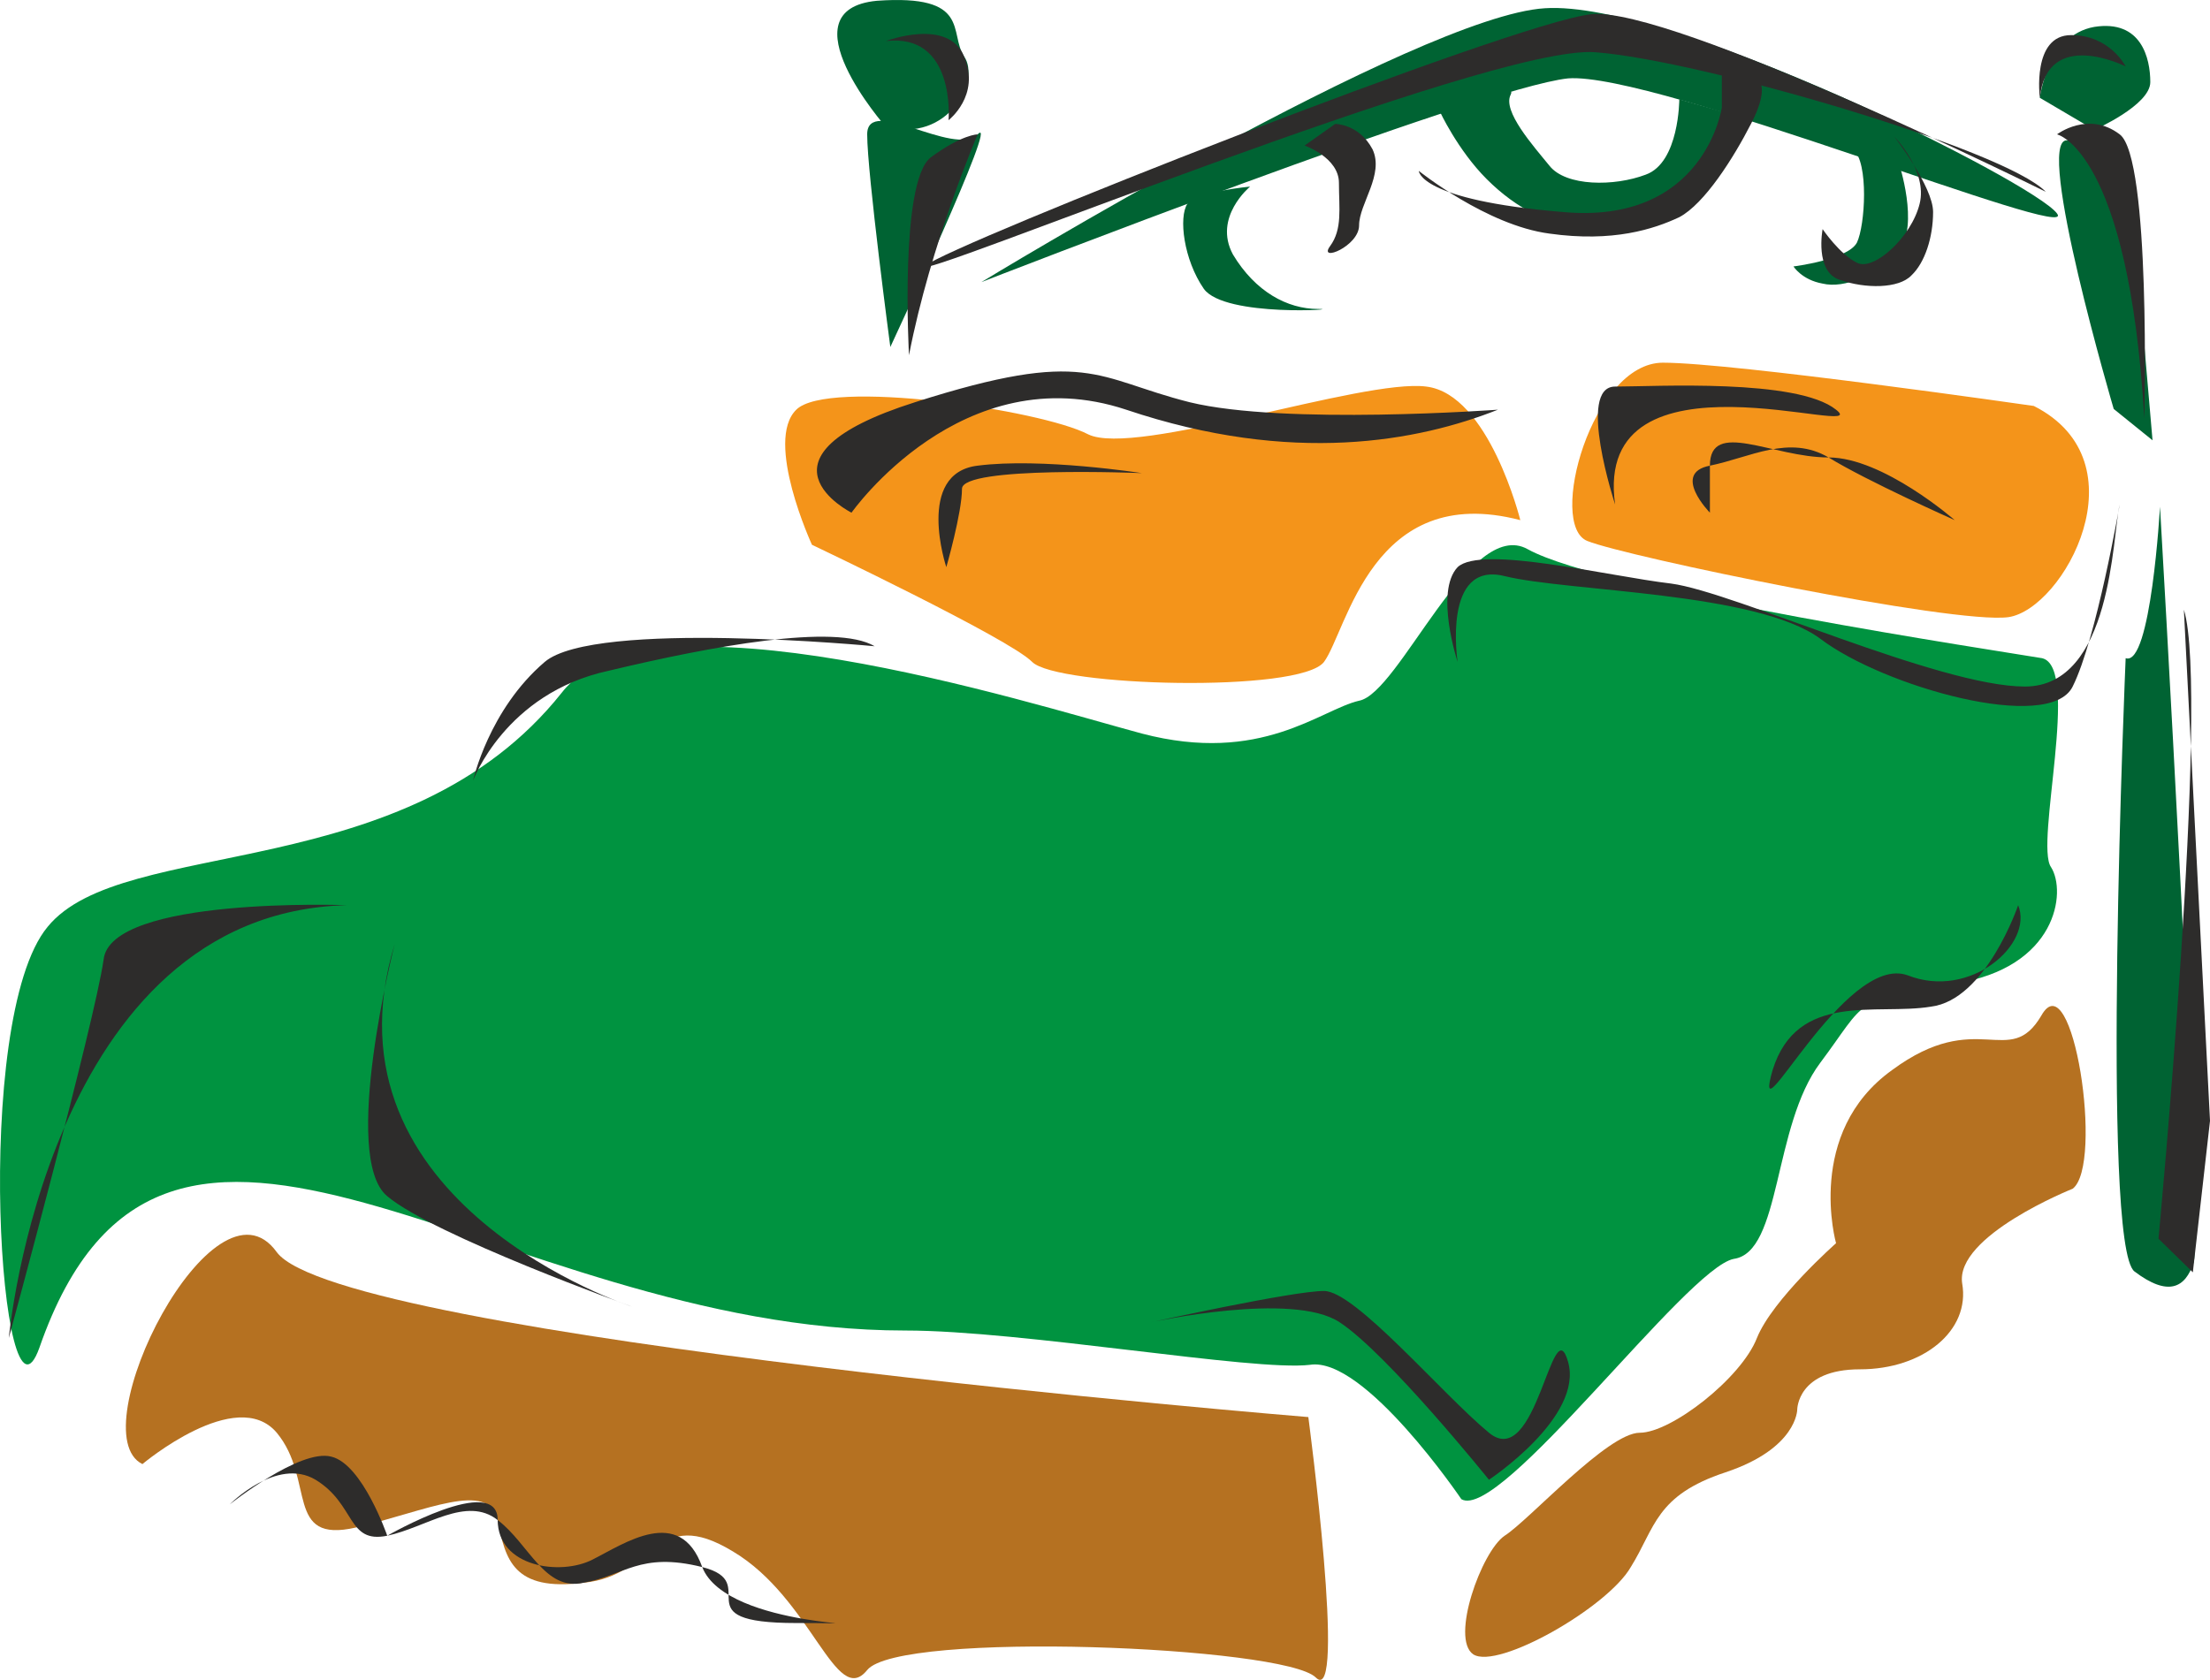
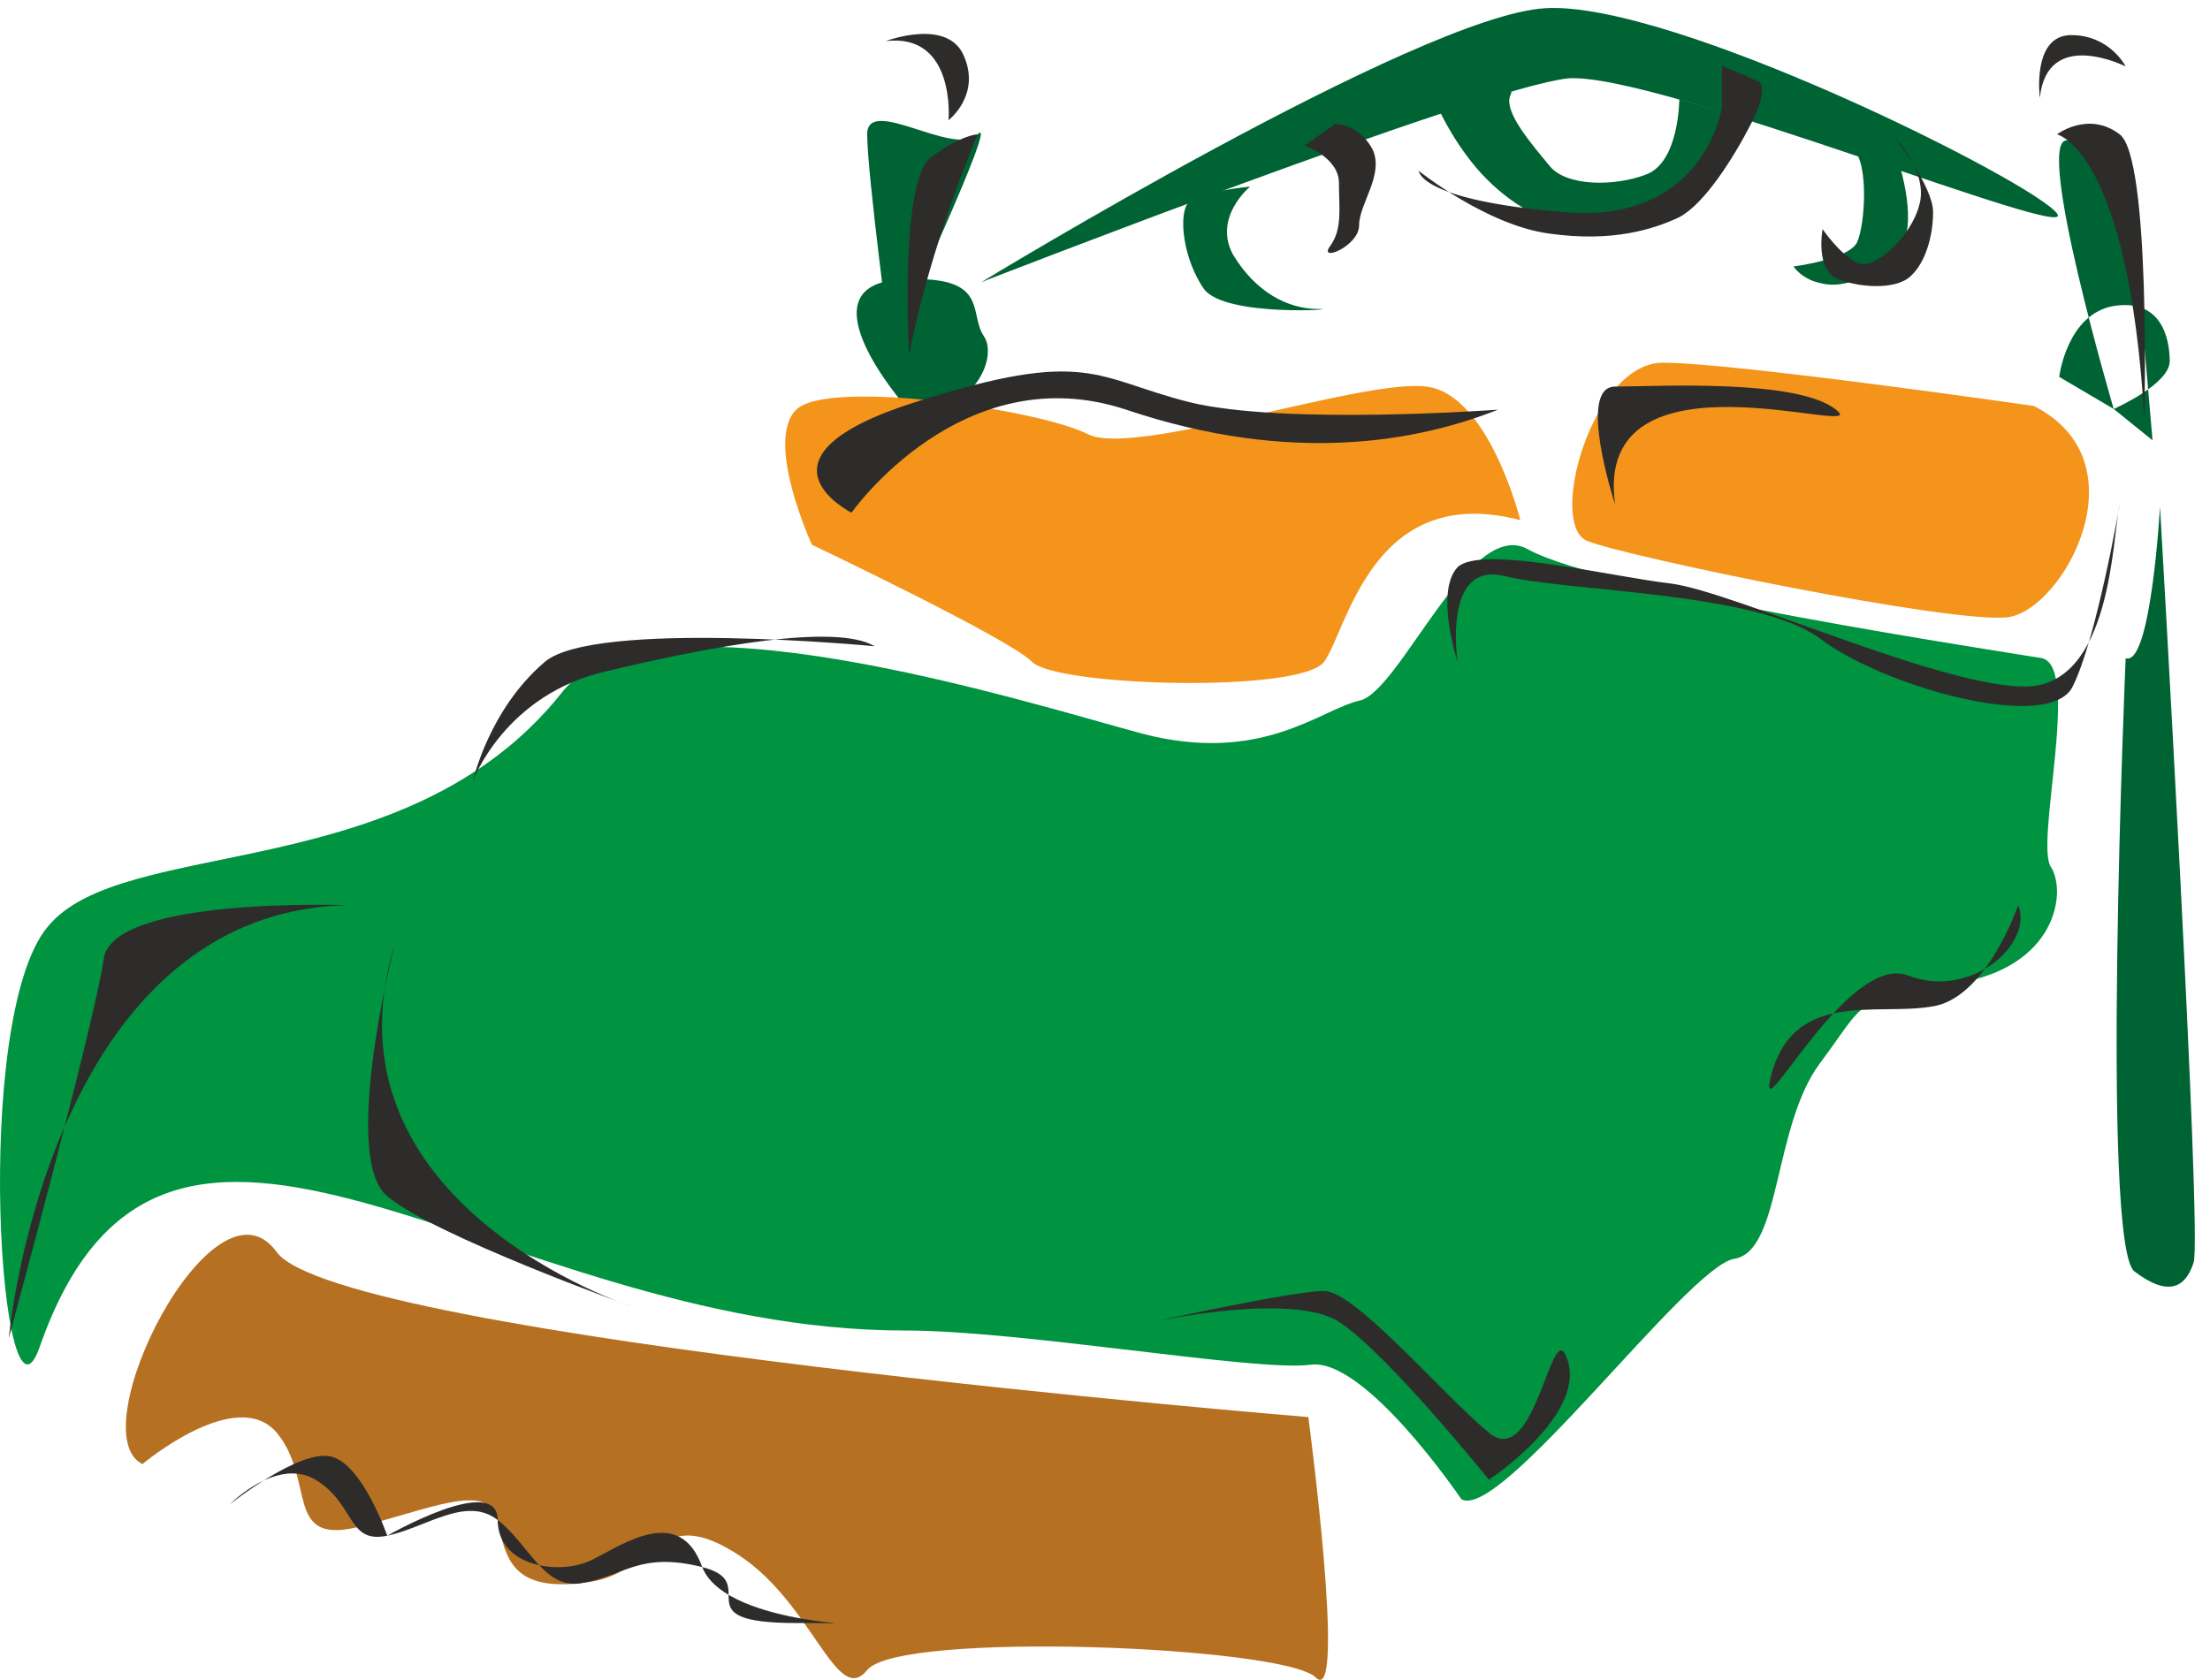
<svg xmlns="http://www.w3.org/2000/svg" height="216.114" viewBox="0 0 213.176 162.086" width="284.235">
  <path style="fill:#006333" d="M397.502 402.297s-2.448 56.808.864 59.184c3.24 2.448 4.896 1.584 5.688-.864.864-2.304-3.24-72.936-3.24-72.936s-.864 15.48-3.312 14.616z" transform="translate(-192.461 -338.79)" />
  <path style="fill:#b57121" d="M206.198 480.057s9.072-7.632 12.96-3.024c3.744 4.536.72 10.728 7.632 9.144 6.768-1.584 12.816-4.608 13.68-.72.72 3.816 1.512 6.912 8.28 6.048 6.912-.648 6.912-7.56 14.4-3.024 7.632 4.536 9.936 15.192 12.96 11.448 3.096-3.816 40.248-2.304 43.272.72 3.024 3.024-.72-25.128-.72-25.128s-93.384-7.632-99.504-15.912c-6.048-8.424-19.08 17.424-12.96 20.448z" transform="translate(-192.461 -338.79)" />
-   <path style="fill:#006333" d="M396.35 378.249s-7.632-25.92-4.536-25.92c3.024 0 6.048 3.096 6.048 3.096l2.232 25.848zm-1.872-26.929s5.4-2.375 5.4-4.607c0-2.304-.864-6.048-5.4-5.328-4.536.792-5.256 6.84-5.256 6.84zm-116.568-.287s-9.936-11.304-.864-12.168c9.144-.648 6.912 3.096 8.424 5.4 1.584 2.232-1.512 8.352-7.56 6.768z" transform="translate(-192.461 -338.79)" />
+   <path style="fill:#006333" d="M396.35 378.249s-7.632-25.92-4.536-25.92c3.024 0 6.048 3.096 6.048 3.096l2.232 25.848zs5.4-2.375 5.4-4.607c0-2.304-.864-6.048-5.4-5.328-4.536.792-5.256 6.84-5.256 6.84zm-116.568-.287s-9.936-11.304-.864-12.168c9.144-.648 6.912 3.096 8.424 5.4 1.584 2.232-1.512 8.352-7.56 6.768z" transform="translate(-192.461 -338.79)" />
  <path style="fill:#006333" d="M278.342 372.273s-2.232-16.776-2.232-20.52c0-3.816 8.352 2.232 10.656 0 2.232-2.304-8.424 20.52-8.424 20.52zm8.784-6.264s42.192-25.704 54.36-26.424c12.168-.792 47.16 16.776 49.392 19.8 2.304 3.024-38.736-13.68-47.16-13.032-8.352.864-56.592 19.656-56.592 19.656z" transform="translate(-192.461 -338.79)" />
  <path style="fill:#009340" d="M333.422 483.44s-9.36-13.823-14.616-12.96c-5.4.649-27.72-3.311-39.024-3.311-39.672 0-71.352-33.336-83.52 1.656-3.672 10.296-6.624-31.68.792-40.608 7.272-8.928 34.632-3.744 49.608-22.608 8.28-10.656 44.712.936 55.944 3.96 11.52 3.024 17.208-2.304 20.952-3.168 3.888-.72 10.656-17.784 16.272-14.616 7.416 4.104 45.792 9.864 49.608 10.512 3.744.864-.72 17.928.864 20.16 1.512 2.376.576 9.72-9.288 11.232-9.936 1.584-8.424 1.584-12.96 7.632-4.608 6.12-3.744 18.288-8.352 18.936-4.536.864-22.536 25.416-26.28 23.184z" transform="translate(-192.461 -338.79)" />
  <path style="fill:#f4941a" d="M388.646 377.96s-28.944-4.175-35.784-4.175-11.16 15.696-7.272 17.208c3.744 1.512 35.352 8.064 40.608 7.344 5.328-.792 13.104-14.976 2.448-20.376zm-49.536 11.017s-3.024-12.168-9.072-12.888c-6.12-.792-28.08 6.84-32.616 4.608-4.536-2.376-25.128-5.4-28.152-2.376-3.096 3.024 1.512 13.032 1.512 13.032s19.08 9.072 21.24 11.304c2.376 2.376 25.848 3.024 28.152 0 2.232-3.024 4.608-17.424 18.936-13.68z" transform="translate(-192.461 -338.79)" />
  <path style="fill:#2d2c2b" d="M280.142 373.065s-.936-16.704 2.088-19.08c3.024-2.232 4.536-2.232 4.536-2.232s-4.536 10.512-6.624 21.312zm-2.232-30.312s6.048-2.304 7.56 1.512c1.584 3.744-1.512 6.12-1.512 6.12s.72-8.424-6.048-7.632zm121.392 36.432s.648-25.2-2.376-27.432c-3.024-2.304-6.048 0-6.048 0s6.912 1.512 8.424 27.432zm-10.08-30.96s-.792-6.048 3.024-6.048c3.744 0 5.256 3.024 5.256 3.024s-7.56-3.816-8.28 3.024zM336.95 378.32s-20.592 1.513-29.736-.72c-9.144-2.303-9.792-5.327-26.496 0-16.776 5.329-6.12 10.657-6.12 10.657s10.656-15.192 26.496-9.936c16.056 5.4 28.224 3.024 35.856 0zm11.304 9.145s-3.744-11.376 0-11.376c3.888 0 17.568-.792 21.312 2.232 3.888 3.024-23.544-6.768-21.312 9.144zm48.672 0c-.72 3.024-.72 17.568-9.144 17.568-8.28 0-28.08-9.144-34.128-9.936-6.12-.72-18.288-3.744-20.592-1.584-2.232 2.376 0 9.144 0 9.144s-1.512-9.792 4.536-8.28c6.12 1.512 24.336 1.512 30.456 6.048 6.048 4.608 22.104 9.144 24.336 4.608 2.304-4.608 4.536-17.568 4.536-17.568zm-9.792 38.664s-3.096 9.144-8.424 9.792c-5.256.864-12.888-1.512-15.264 6.12-2.16 7.56 6.912-11.376 13.032-9.144 6.048 2.376 12.168-3.024 10.656-6.768zM276.83 401.145s-27-2.592-31.824 1.512c-5.4 4.608-6.912 11.448-6.912 11.448s3.096-8.424 13.032-10.584c9.936-2.376 21.96-4.608 25.704-2.376zm-50.904 24.984s-22.824-.864-23.472 5.256c-.864 6.048-9.144 36.504-9.144 36.504s3.744-41.04 32.616-41.76zm4.608 3.744s-5.256 20.592-.72 24.336c4.536 3.816 23.616 10.656 23.616 10.656s-30.528-9.864-22.896-34.992zm72.936 36.504s13.68-3.024 18.216 0c4.608 3.024 14.4 15.192 14.4 15.192s9.144-6.048 7.632-11.376c-1.512-5.328-3.024 10.656-7.632 6.84-4.536-3.744-12.888-13.68-15.912-13.68-3.024 0-16.704 3.024-16.704 3.024zm-88.848 17.568s4.536-4.608 8.28-2.376c3.888 2.376 3.024 6.192 6.912 5.4 3.744-.792 7.632-3.888 10.656-1.512 3.024 2.304 4.536 6.912 8.28 6.048 3.888-.648 5.4-3.024 11.448-1.512 5.976 1.512-2.16 5.4 9.072 5.4 11.448 0-6.696.72-9.072-5.4-2.16-6.048-7.56-2.232-10.584-.72-3.096 1.584-9.144.72-9.144-3.816 0-4.608-10.656 1.512-10.656 1.512s-2.376-6.912-5.4-7.632c-3.024-.792-9.792 4.608-9.792 4.608z" transform="translate(-192.461 -338.79)" />
-   <path style="fill:#b57121" d="M392.39 453.489s-11.376 4.536-10.656 9.144c.792 4.536-3.744 8.28-9.864 8.28-6.048 0-6.048 3.888-6.048 3.888s0 3.744-6.912 6.048c-6.768 2.232-6.768 5.328-9.144 9.144-2.232 3.888-12.816 9.936-15.192 8.424-2.232-1.512.792-9.936 3.024-11.448 2.376-1.512 9.936-9.936 13.032-9.936 3.024 0 9.792-5.256 11.304-9.144 1.512-3.744 7.632-9.144 7.632-9.144s-3.024-10.656 5.4-16.704c8.28-6.12 11.304 0 14.4-5.256 3.024-5.4 6.048 14.4 3.024 16.704z" transform="translate(-192.461 -338.79)" />
-   <path style="fill:#2d2c2b" d="M283.742 393.513s-3.024-9.072 3.024-9.792c6.12-.792 15.84.72 15.84.72s-17.352-.72-17.352 1.512c0 2.304-1.512 7.56-1.512 7.56zm73.656-5.256s-3.744-3.816 0-4.536c3.888-.792 7.632-3.024 11.448-.792 3.744 2.304 12.168 6.048 12.168 6.048s-6.912-6.048-12.168-6.048c-5.4 0-11.448-3.744-11.448.792v4.536zm45.72 9.36 2.52 49.32-1.656 14.616-3.312-3.24s4.968-52.632 2.448-60.696zm-13.32-40.32s-36.144-17.928-43.848-17.136c-7.776.864-61.848 22.248-64.224 24.264-2.448 2.088 54.504-21.456 64.656-20.592 10.224.792 39.456 9.36 43.416 13.464z" transform="translate(-192.461 -338.79)" />
  <path style="fill:#006333" d="M313.046 356.793s-3.6 2.952-1.656 6.552c2.16 3.6 5.256 5.256 8.208 5.256 2.808 0-9 .864-11.016-1.944-1.944-2.808-2.448-6.912-1.584-8.208.792-1.152 6.048-1.656 6.048-1.656zm62.568-2.304s2.016 6.048 0 8.496c-2.088 2.376-5.256 3.672-7.344 3.168-2.016-.36-2.808-1.656-2.808-1.656s5.256-.648 6.12-2.304c.792-1.656 1.152-7.704-.36-9zm-21.168-6.12s0 6.12-3.24 7.272c-3.024 1.152-7.704 1.152-9.288-.864-1.584-1.944-4.536-5.256-3.744-6.84.864-1.656-6.84 1.584-6.84 1.584s1.728 3.744 4.536 6.552c2.808 2.808 6.408 4.824 10.08 4.464 3.744-.432 8.496-.216 9.792-2.088 1.656-2.376 3.96-8.568 3.96-8.568z" transform="translate(-192.461 -338.79)" />
  <path style="fill:#2d2c2b" d="M358.55 349.16s-1.656 11.377-15.408 10.08c-13.824-1.151-13.824-3.96-13.824-3.96s6.552 5.257 12.6 6.049c6.12.864 10.08-.432 12.528-1.584 2.448-1.296 5.256-5.76 6.912-9 1.656-3.168.864-4.032.864-4.032l-3.672-1.584zm16.632 2.809s3.24 3.312 2.448 6.48c-.792 3.24-4.464 6.552-6.048 5.688-1.656-.792-3.312-3.24-3.312-3.24s-.792 4.104 1.656 4.896c2.448.864 5.688.864 6.912-.432 1.296-1.224 2.088-3.672 2.088-6.12s-3.744-7.272-3.744-7.272zm-56.88.864s3.312 1.152 3.312 3.6c0 2.448.36 4.464-.864 6.12-1.152 1.584 2.808 0 2.808-2.016 0-2.088 2.448-4.896 1.296-7.344-1.296-2.448-3.6-2.448-3.6-2.448z" transform="translate(-192.461 -338.79)" />
</svg>